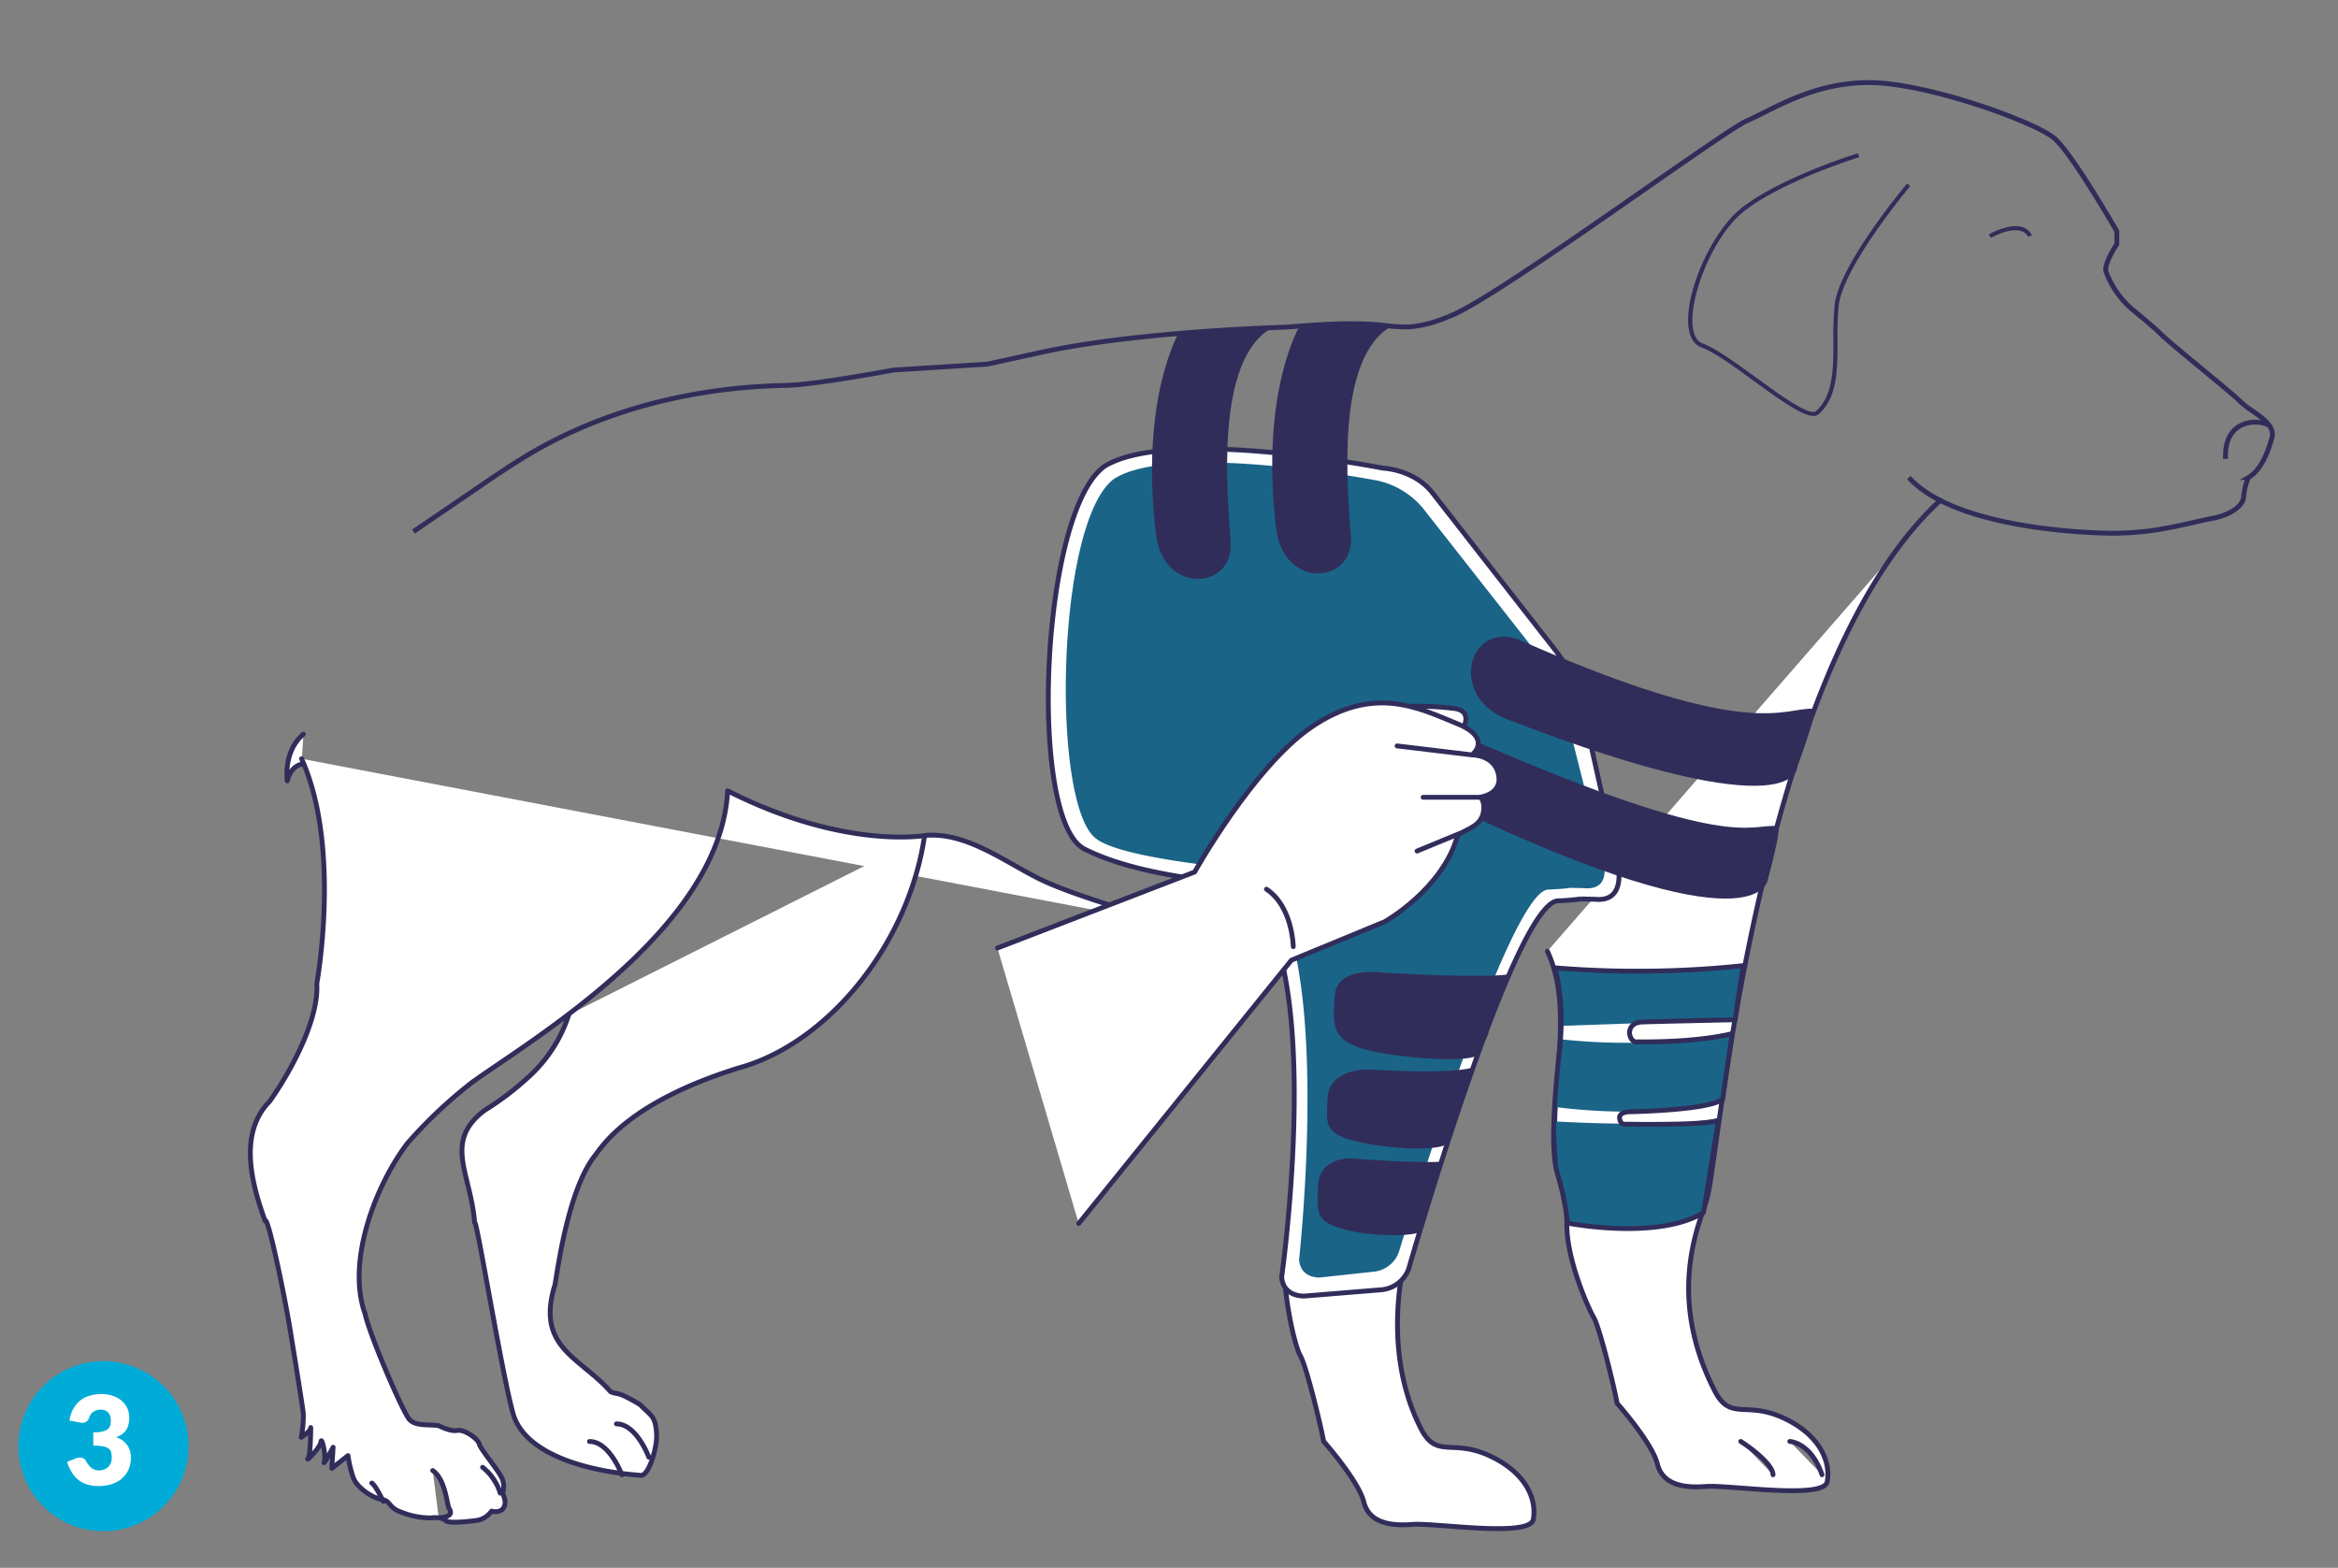
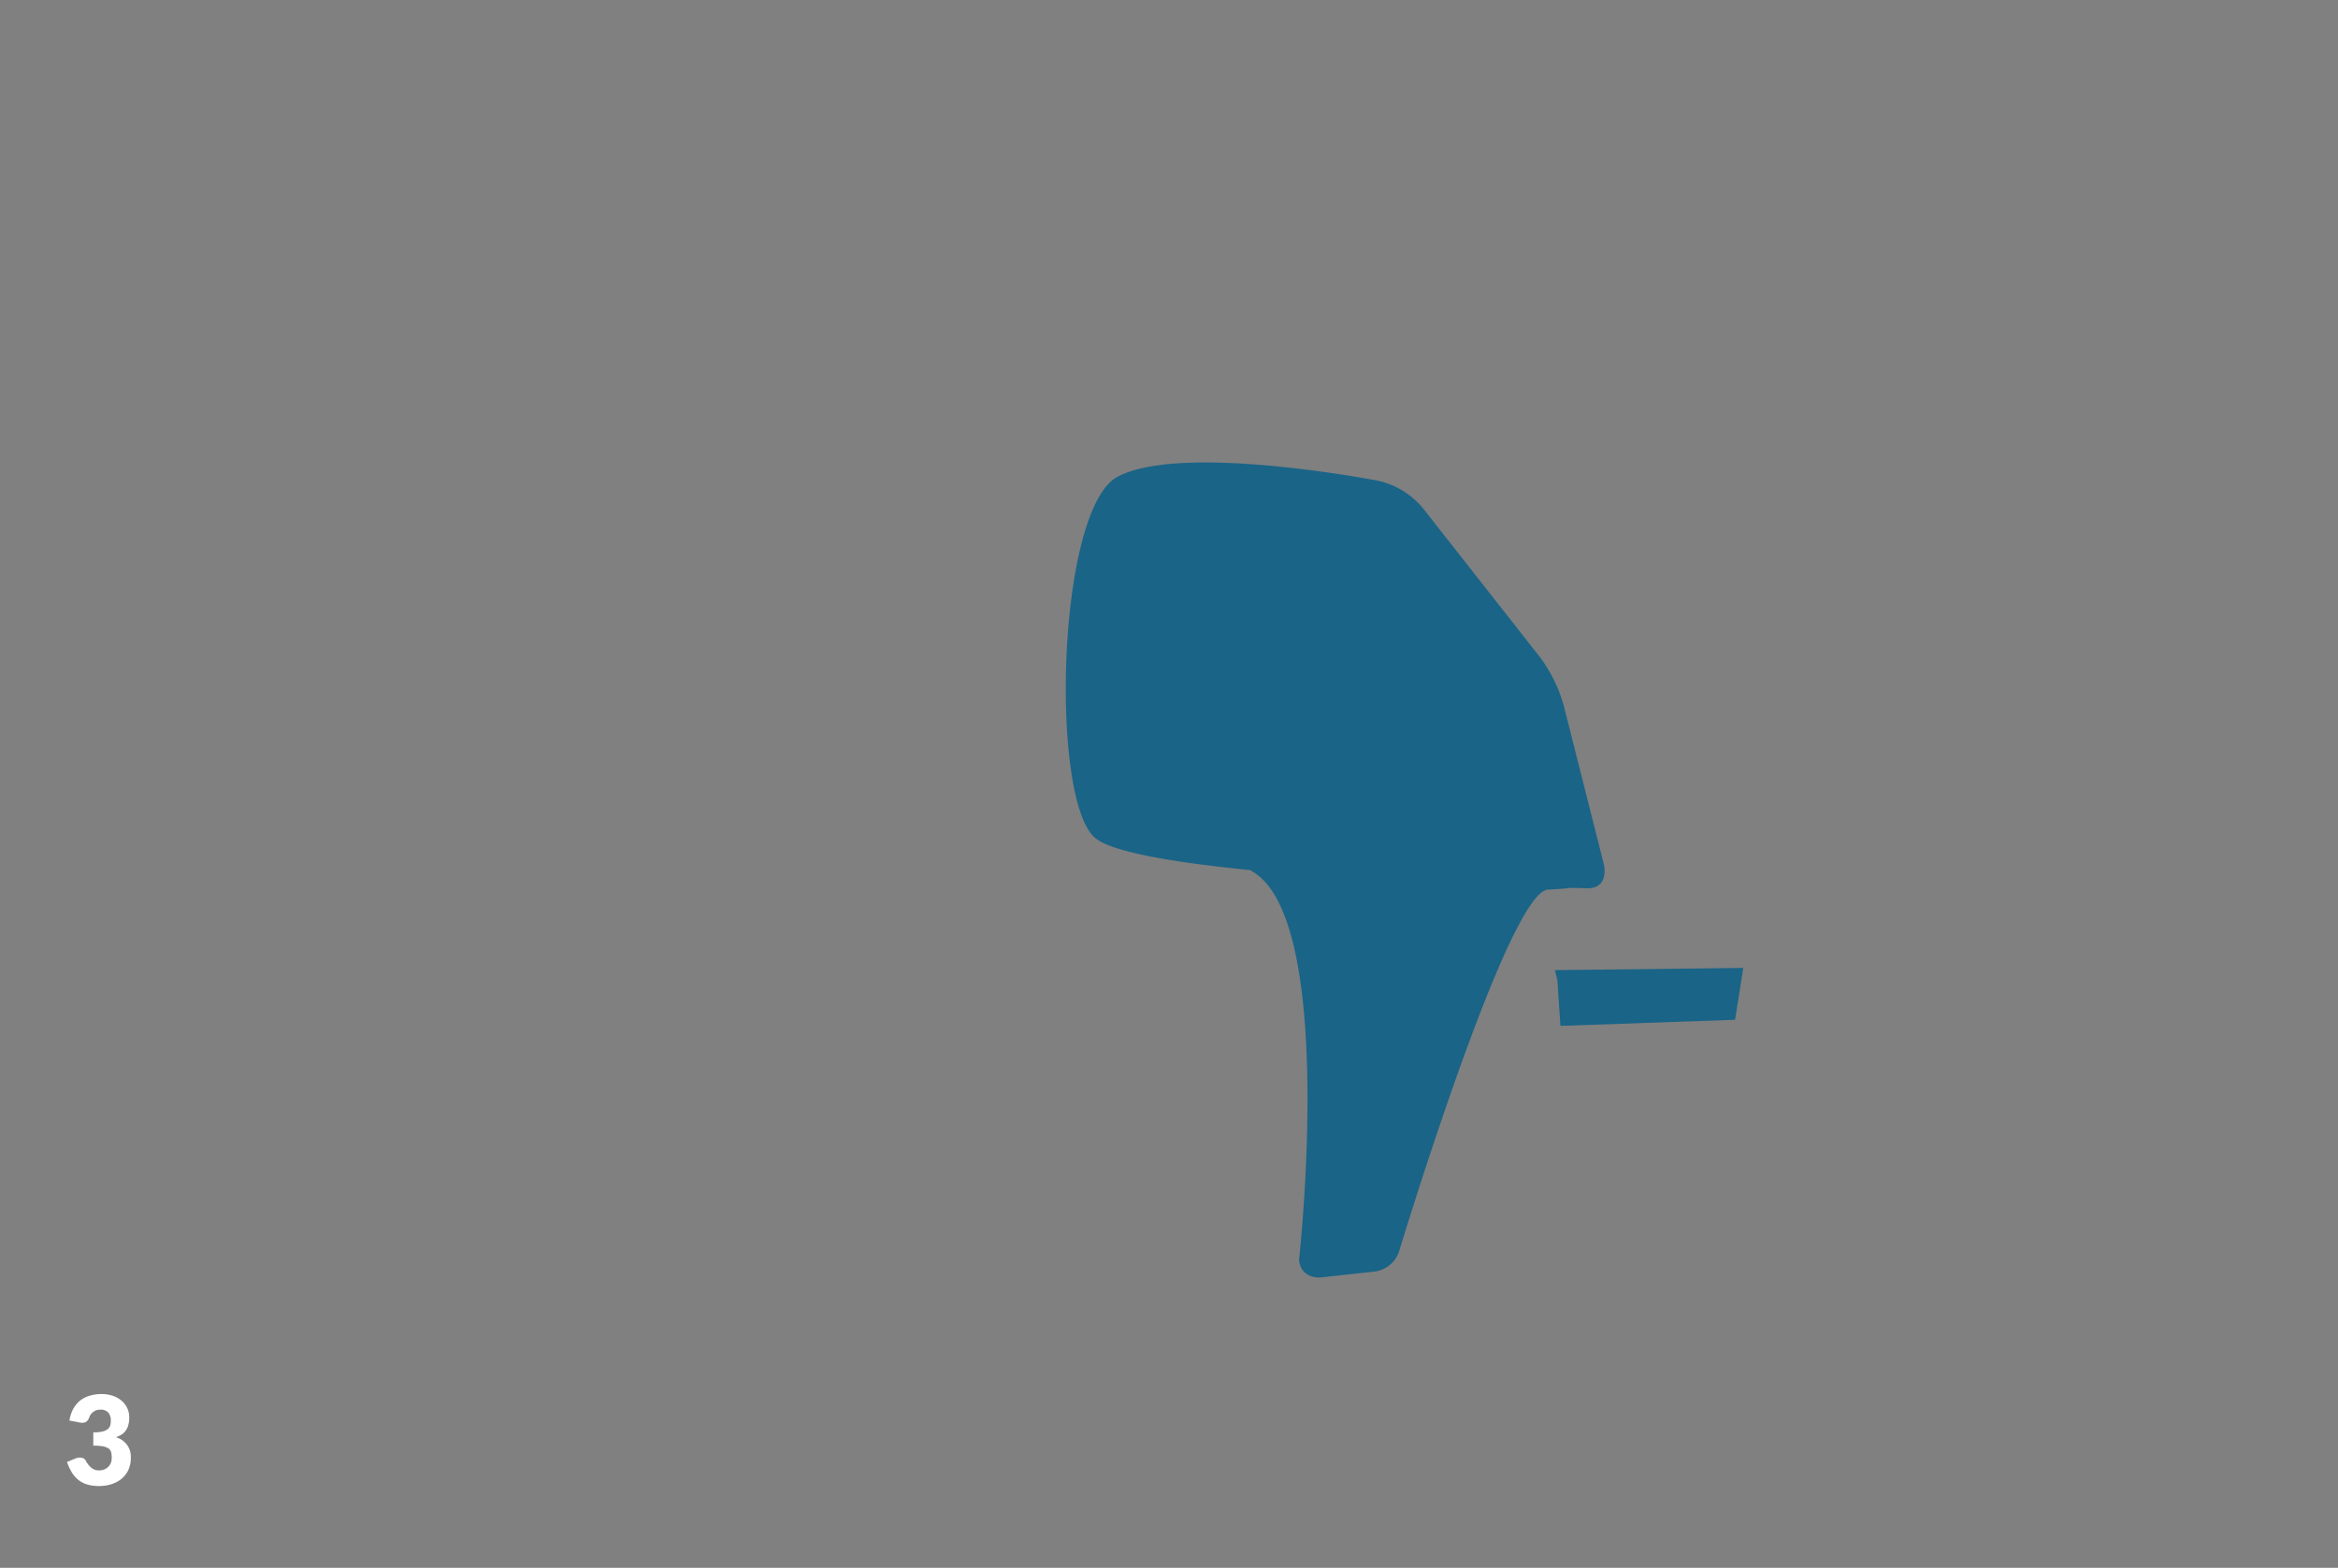
<svg xmlns="http://www.w3.org/2000/svg" id="Livello_1" data-name="Livello 1" width="492" height="330" viewBox="0 0 492 330">
  <rect x="0" y="0" width="492" height="330" fill="#808080" stroke="none" />
  <defs>
    <style>.cls-1,.cls-11,.cls-5,.cls-6,.cls-8{fill:none;}.cls-2{clip-path:url(#clip-path);}.cls-3{fill:#00abd7;}.cls-4{fill:#fff;}.cls-11,.cls-5,.cls-6,.cls-8{stroke:#312d5a;stroke-width:1.02px;}.cls-5{stroke-miterlimit:10;}.cls-11,.cls-6{stroke-linecap:round;}.cls-6{stroke-linejoin:round;}.cls-7{fill:#312d5a;}.cls-9{clip-path:url(#clip-path-3);}.cls-10{fill:#1a6487;}</style>
    <clipPath id="clip-path">
-       <rect class="cls-1" width="492" height="330" />
-     </clipPath>
+       </clipPath>
    <clipPath id="clip-path-3">
      <path class="cls-1" d="M232.57,98.05c-13.61,9.21-16.31,74.58-4.36,80.65s31.48,7.12,31.49,7.12c20.4,9.79,10,83,10,83,.35,4.27,4.83,4,4.83,4l16.06-1.3a6.78,6.78,0,0,0,5.83-4.4s22.07-76.88,31.39-77.48a43.3,43.3,0,0,0,4.8-.4l3.1.07c6.39.62,4.81-6.76,4.81-6.76l-7.85-35.13a32.24,32.24,0,0,0-5.54-10.74l-25.85-33.11c-4-4.81-10.26-5-10.26-5S270.52,94.48,253,94.48c-8.28,0-15.9.9-20.4,3.57" />
    </clipPath>
  </defs>
  <g class="cls-2">
    <path class="cls-3" d="M21.77,322.29a17.9,17.9,0,1,0-17.9-17.9,17.89,17.89,0,0,0,17.9,17.9" />
  </g>
  <path class="cls-4" d="M14.62,299a7.18,7.18,0,0,1,.8-2.47,6.05,6.05,0,0,1,1.47-1.76,5.83,5.83,0,0,1,2-1,8.25,8.25,0,0,1,2.43-.35,7.17,7.17,0,0,1,2.5.4,5.54,5.54,0,0,1,1.84,1.07,4.53,4.53,0,0,1,1.15,1.57,4.61,4.61,0,0,1,.39,1.87,5.75,5.75,0,0,1-.19,1.58,3.61,3.61,0,0,1-.54,1.19,3.21,3.21,0,0,1-.88.84,5.57,5.57,0,0,1-1.2.58,4.22,4.22,0,0,1,3.14,4.29,6,6,0,0,1-.54,2.63,5.59,5.59,0,0,1-1.46,1.86,6.45,6.45,0,0,1-2.13,1.11,8.83,8.83,0,0,1-2.52.37,9.31,9.31,0,0,1-2.41-.29,5.71,5.71,0,0,1-1.87-.91A6.28,6.28,0,0,1,15.17,310a11.09,11.09,0,0,1-1.07-2.29l1.8-.73a2.22,2.22,0,0,1,1.3-.14,1.18,1.18,0,0,1,.85.6A4.71,4.71,0,0,0,19.3,309a2.47,2.47,0,0,0,1.54.49,2.81,2.81,0,0,0,1.17-.23,2.57,2.57,0,0,0,.83-.58,2.41,2.41,0,0,0,.51-.82,2.66,2.66,0,0,0,.16-.92,6.17,6.17,0,0,0-.08-1.1A1.55,1.55,0,0,0,23,305a2.88,2.88,0,0,0-1.18-.54,10.41,10.41,0,0,0-2.19-.18v-2.79a8.23,8.23,0,0,0,1.91-.18,2.92,2.92,0,0,0,1.12-.5,1.5,1.5,0,0,0,.53-.77,3.51,3.51,0,0,0,.13-1,2.53,2.53,0,0,0-.54-1.73,2.1,2.1,0,0,0-1.64-.6,2.4,2.4,0,0,0-2.37,1.65,1.71,1.71,0,0,1-.71.95,2,2,0,0,1-1.27.1Z" />
  <g class="cls-2">
    <path class="cls-5" d="M87,111.88l14.31-9.75c3.07-2.09,6.15-4.18,9.32-6.1,16.39-9.91,35.57-14.53,54.71-14.91C171.6,81,188,77.89,188,77.89l19.75-1.25,11.54-2.52c20.51-4.45,51.33-5.26,51.33-5.26,6.8-.54,13.63-1.08,20.42-.41a36.07,36.07,0,0,0,5.58.36,26.36,26.36,0,0,0,8.22-2.19" />
    <path class="cls-4" d="M105.26,314.27a10.72,10.72,0,0,0-3.71-5.43m-9.23,10.61s3.42,0,2.25-1.83c-.59-.93-.75-6.17-3.51-8.1M80.66,316s-1.68-3.45-2.42-3.84m41.45-98.57a30.24,30.24,0,0,1-8.91,13.5,60.31,60.31,0,0,1-8.79,6.61c-8.78,6.61-2.92,13.22-2.11,23.64.39-1.13,5.72,31.85,8.09,40.19s15,12.12,26.81,13c1.73.3,3.54-5.87,3.39-8.68-.22-3.83-1.06-3.73-3.51-6.23-5.06-3-4.39-1.93-6.17-2.69-6.39-7.29-15.66-9.2-11.8-22.22.17.76,2.2-19.42,8.46-27.42,1.52-1.93,7-11.23,30.22-18.49,18.75-5.06,35.83-26,39.19-48.89m-63.7,134.5s-2.57-7-6.81-7m12.48,3.29s-2.57-7-6.81-7m143.93-99.9c-3.8-1.07-11.88-4.31-21.55-4.3-1.4,0-24.24-6-33.39-10.52-7.53-3.76-15.27-9.75-23.76-9.16,0,0-17,3.19-41.83-9.36-1.45,28.71-40.45,51.85-53.66,61.26a97.26,97.26,0,0,0-13.71,12.91c-6.62,8.66-12.9,24.79-8.94,35.85,1,4.61,8,20.89,9.38,22.33s4.14.94,6.13,1.27c0,0,2.48,1.31,3.9,1s4.38,1.73,4.65,2.88,4.38,5.91,4.89,7.5a4.55,4.55,0,0,1,0,2.88s1,1.73.23,3-2.55.72-2.55.72a4.73,4.73,0,0,1-3.41,2c-2.39.29-5.59.58-6.25,0s-1.56-.72-3.23-.57a16.59,16.59,0,0,1-6.32-1.3c-2.45-.86-2-2.31-3.9-2.59s-5.25-2.46-6-4.62a26.35,26.35,0,0,1-1.1-4.6l-3.41,2.68.28-4.44s-2.29,4.29-1.86,3-.57-5.4-.71-4.13-3.28,4.28-2.71,3.49.57-6.51.57-6.51c0,.79-2,2.06-2,2.06a22.93,22.93,0,0,0,.43-5.08c0-.63-2.81-17.85-2.81-17.85-1.53-9.06-4.74-23.94-5.21-22.61-2.93-8-5.62-18.52.95-25.18,4.6-6.51,10.39-17.36,9.91-24.77,0,0,5.25-28.67-3.2-47.34m.38-5.16c-2.56,2.16-3.78,5.74-3.39,9.83.47-1.85,1.49-3.21,3-3.5m262.18,39.34c6.05,12.91-.08,30.81,1.92,44.39,1.08,7.36,2.22,5.62,2.17,13.24,0,7.37,4.49,17.49,5.68,19.51,1.31,2.26,4.47,15.43,4.89,18,0,0,7.39,8.35,8.47,12.74s5.49,5.16,10.22,4.78,24.81,2.83,25.53-1-1.17-9.67-9.15-13.39-11.21.73-14.53-5.74c-10.76-21-2.51-36.6-1.63-40.45,2.38-7,10.25-111.32,49.13-147M366.32,303.4c3.39,2.17,6.77,5.22,6.79,7m3.53-7s4.41.15,6.78,7M265.05,153.68c-6,14.83,3.79,24.26,8.22,45.95,6.06,12.88.27,40.72.21,48.32-.05,7.36-3.2,13.37-3.23,18.09-.05,7.37,2.21,17.31,3.39,19.32,1.32,2.27,4.47,15.42,4.89,18,0,0,7.37,8.34,8.45,12.72s5.48,5.16,10.19,4.78,24.76,2.83,25.49-1.05-1.17-9.65-9.14-13.37-11.18.73-14.5-5.74c-10.74-21-.42-45.86-1.62-40.43,4-17.9,6.62-26.87,15.28-42.74" />
    <path class="cls-6" d="M105.26,314.27a10.72,10.72,0,0,0-3.71-5.43m-9.23,10.61s3.42,0,2.25-1.83c-.59-.93-.75-6.17-3.51-8.1M80.66,316s-1.68-3.45-2.42-3.84m41.45-98.57a30.24,30.24,0,0,1-8.91,13.5,60.31,60.31,0,0,1-8.79,6.61c-8.78,6.61-2.92,13.22-2.11,23.64.39-1.13,5.72,31.85,8.09,40.19s15,12.12,26.81,13c1.73.3,3.54-5.87,3.39-8.68-.22-3.83-1.06-3.73-3.51-6.23-5.06-3-4.39-1.93-6.17-2.69-6.39-7.29-15.66-9.2-11.8-22.22.17.76,2.2-19.42,8.46-27.42,1.52-1.93,7-11.23,30.22-18.49,18.75-5.06,35.83-26,39.19-48.89m-63.7,134.5s-2.57-7-6.81-7m12.48,3.29s-2.57-7-6.81-7m143.93-99.9c-3.8-1.07-11.88-4.31-21.55-4.3-1.4,0-24.24-6-33.39-10.52-7.53-3.76-15.27-9.75-23.76-9.16,0,0-17,3.19-41.83-9.36-1.45,28.71-40.45,51.85-53.66,61.26a97.26,97.26,0,0,0-13.71,12.91c-6.62,8.66-12.9,24.79-8.94,35.85,1,4.61,8,20.89,9.38,22.33s4.14.94,6.13,1.27c0,0,2.48,1.31,3.9,1s4.38,1.73,4.65,2.88,4.38,5.91,4.89,7.5a4.55,4.55,0,0,1,0,2.88s1,1.73.23,3-2.55.72-2.55.72a4.73,4.73,0,0,1-3.41,2c-2.39.29-5.59.58-6.25,0s-1.56-.72-3.23-.57a16.59,16.59,0,0,1-6.32-1.3c-2.45-.86-2-2.31-3.9-2.59s-5.25-2.46-6-4.62a26.35,26.35,0,0,1-1.1-4.6l-3.41,2.68.28-4.44s-2.29,4.29-1.86,3-.57-5.4-.71-4.13-3.28,4.28-2.71,3.49.57-6.51.57-6.51c0,.79-2,2.06-2,2.06a22.93,22.93,0,0,0,.43-5.08c0-.63-2.81-17.85-2.81-17.85-1.53-9.06-4.74-23.94-5.21-22.61-2.93-8-5.62-18.52.95-25.18,4.6-6.51,10.39-17.36,9.91-24.77,0,0,5.25-28.67-3.2-47.34m.38-5.16c-2.56,2.16-3.78,5.74-3.39,9.83.47-1.85,1.49-3.21,3-3.5m262.18,39.34c6.05,12.91-.08,30.81,1.92,44.39,1.08,7.36,2.22,5.62,2.17,13.24,0,7.37,4.49,17.49,5.68,19.51,1.31,2.26,4.47,15.43,4.89,18,0,0,7.39,8.35,8.47,12.74s5.49,5.16,10.22,4.78,24.81,2.83,25.53-1-1.17-9.67-9.15-13.39-11.21.73-14.53-5.74c-10.76-21-2.51-36.6-1.63-40.45,2.38-7,10.25-111.32,49.13-147M366.32,303.4c3.39,2.17,6.77,5.22,6.79,7m3.53-7s4.41.15,6.78,7M265.05,153.68c-6,14.83,3.79,24.26,8.22,45.95,6.06,12.88.27,40.72.21,48.32-.05,7.36-3.2,13.37-3.23,18.09-.05,7.37,2.21,17.31,3.39,19.32,1.32,2.27,4.47,15.42,4.89,18,0,0,7.37,8.34,8.45,12.72s5.48,5.16,10.19,4.78,24.76,2.83,25.49-1.05-1.17-9.65-9.14-13.37-11.18.73-14.5-5.74c-10.74-21-.42-45.86-1.62-40.43,4-17.9,6.62-26.87,15.28-42.74" />
    <path class="cls-5" d="M304.81,66.62c8.39-2.58,57.66-39,62.85-41.22,1-.45,2.16-1,3.48-1.67,5.32-2.68,12.62-6.35,22.15-6.35,12.2,0,35.39,8.41,39.16,11.85S445,47.89,445.38,48.53l.07.11V51.4l-.08.13c-1.11,1.64-2.66,4.66-2.15,5.75a19.41,19.41,0,0,0,5.27,7.66c2.58,2.12,5,4.14,6,5.15,1.22,1.24,5,4.37,8.66,7.39s7.17,5.92,8.26,7a18.73,18.73,0,0,0,2.56,2c2.24,1.55,4.77,3.32,4.12,5.7-.84,3.07-2.32,6.8-4.93,8.33a12.28,12.28,0,0,0-1,3.89c0,2-2.7,4-6.73,4.73-1.57.31-2.72.58-3.94.86-1.72.39-3.5.8-6.71,1.38a60.72,60.72,0,0,1-10.45.86s-32.05,0-42.64-11.72" />
    <path class="cls-7" d="M418.94,50.07c3.56-1.85,5.52-1.78,6.54-1.38a2.2,2.2,0,0,1,1.29,1.14l.81-.27a3,3,0,0,0-1.75-1.66c-1.73-.68-4.18-.21-7.29,1.41Z" />
    <path class="cls-7" d="M381.6,87.55a1.63,1.63,0,0,0,1.16-.41c3.93-3.56,3.92-9.3,3.92-15.38a71.39,71.39,0,0,1,.23-7.3c.82-8.28,14.94-25.12,15.08-25.29l-.67-.54c-.58.7-14.43,17.21-15.27,25.75a70.34,70.34,0,0,0-.24,7.38c0,5.89,0,11.45-3.63,14.75-1.33,1.21-7.61-3.37-12.65-7.05-4.16-3-8.45-6.16-11.16-7.14-1.12-.4-1.83-1.47-2.11-3.16-1-6.09,4.06-19.38,10.67-24.63,8.06-6.41,24.16-11.4,24.31-11.44l-.25-.82c-.17,0-16.41,5.08-24.61,11.59C360,49,354.22,62.27,355.4,69.3c.33,2,1.26,3.32,2.67,3.83,2.59.93,6.84,4,10.94,7,6.11,4.46,10.33,7.4,12.59,7.4" />
    <path class="cls-8" d="M468.34,96.59c-.41-8,6.25-8.53,9-7.15" />
    <path class="cls-4" d="M228.21,178.7c-12-6.07-9.25-71.44,4.36-80.65,14-8.31,58.45.49,58.45.49s6.31.19,10.27,5l25.85,33.11a32.24,32.24,0,0,1,5.54,10.74l7.85,35.13s1.58,7.38-4.81,6.76l-3.1-.07a45.85,45.85,0,0,1-4.8.4c-9.33.6-31.39,77.48-31.39,77.48a6.76,6.76,0,0,1-5.83,4.39l-16.06,1.31s-4.48.3-4.83-4c0,0,10.39-73.21-10-83,0,0-19.54-1-31.49-7.12" />
  </g>
  <g class="cls-9">
    <path class="cls-10" d="M234.53,100.73c12.68-7.89,55.54.47,55.54.47a17.27,17.27,0,0,1,9.3,5.68l24.71,31.46a31.06,31.06,0,0,1,5,10.21l8.43,33.38s1.42,5.63-4.36,5l-2.81-.06c-.48.18-3.93.33-4.62.38-8.44.57-31.33,76.23-31.33,76.23a6.26,6.26,0,0,1-5.29,4.18l-11.35,1.23s-4.06.29-4.38-3.76c0,0,8.11-72.72-10.36-82l0,0c-15.64-1.56-28.72-3.72-32.4-6.65-9.49-7.2-8.41-67,3.92-75.75" />
  </g>
  <g class="cls-2">
    <path class="cls-8" d="M228.21,178.7c-12-6.07-9.25-71.44,4.36-80.65,14-8.31,58.45.49,58.45.49s6.31.19,10.27,5l25.85,33.11a32.24,32.24,0,0,1,5.54,10.74l7.85,35.13s1.58,7.38-4.81,6.76l-3.1-.07a45.85,45.85,0,0,1-4.8.4c-9.33.6-31.39,77.48-31.39,77.48a6.76,6.76,0,0,1-5.83,4.39l-16.06,1.31s-4.48.3-4.83-4c0,0,10.39-73.21-10-83C259.69,185.81,240.16,184.77,228.21,178.7Z" />
    <path class="cls-7" d="M312.2,172.87c-14.74-6.76-17.37-19.38-.79-16.46,53.12,23,56.58,16.93,62.64,17.46,1.08.09-2,11.08-2,11.08s-.58,15.11-59.86-12.08" />
    <path class="cls-7" d="M317.23,151.43c-12.57-4.84-8.24-20.54,2.22-16.88,49.41,21.92,56.14,14.12,62.2,14.65,1.08.09-3.42,12.12-3.42,12.12s1,14-61-9.89" />
    <path class="cls-7" d="M317.09,205.12s-4.06.83-26-.37c0,0-9.79-1.62-10.22,4.88s-1.17,10.21,10.22,12.08c9.06,1.49,18.14,1.64,19.83.4,1-.7,6.18-17,6.18-17" />
    <path class="cls-7" d="M309.53,224.77s-3.47,1.42-21.67.32c0,0-8.12-.16-8.47,5.85s-1,8.09,8.47,9.81c7.51,1.38,15.12,1.23,16.53.07.79-.64,5.14-16,5.14-16" />
-     <path class="cls-7" d="M302.92,244.53s-4.64.35-18.91-.72c0,0-6.36-.15-6.63,5.69s-.77,7.86,6.63,9.54c5.89,1.33,14,1.18,15.14.06.62-.63,3.77-14.57,3.77-14.57" />
+     <path class="cls-7" d="M302.92,244.53c0,0-6.36-.15-6.63,5.69s-.77,7.86,6.63,9.54c5.89,1.33,14,1.18,15.14.06.62-.63,3.77-14.57,3.77-14.57" />
    <path class="cls-10" d="M358.31,255.17S362,235.06,362,235.23c-9.71,2.32-34.64.81-34.64.81l.57,12a64.16,64.16,0,0,0,1.86,9.39c22.44,3.13,28.55-2.27,28.55-2.27" />
    <path class="cls-10" d="M362.58,231.74c.43-1.33,1.6-12.9,1.95-14.18a129.28,129.28,0,0,1-36.39,1.16l-.35,3.61L327.33,233s19.67,2.91,35.25-1.28" />
  </g>
  <polygon class="cls-10" points="365.12 214.65 366.85 203.73 327.21 204.19 327.73 206.28 328.37 215.93 365.12 214.65" />
  <g class="cls-2">
-     <path class="cls-7" d="M293,68.54H273.54s-8.43,13.81-5,42.66c1.54,13,16.42,11.72,15.74,1.78s-3.46-37.9,8.75-44.44" />
    <path class="cls-7" d="M267.72,69l-19.48.7s-8.42,13.82-5,42.67c1.54,13,16.42,11.71,15.74,1.78s-3.46-38.6,8.75-45.15" />
    <path class="cls-6" d="M329.88,257.44s18.84,3.71,28.6-2.21l3.14-19.42s-1.16,1.05-19.42.81c0,0-1.27.35-1.39-1.39C340.81,234,343,234,343,234s16.74-.28,19.53-2.67c.23-1.92,2-13.78,2-13.78s-6.61,1.86-19.87,1.74c-1.51.24-1.75-1.74-1.75-1.74s-.23-2.32,2.67-2.44,19.54-.47,19.54-.47,1.23-8.67,1.74-11.39a212.12,212.12,0,0,1-39.64.46s2.09,6.77,1,16.89-2,21.83-.46,26.48A58.63,58.63,0,0,1,329.88,257.44Z" />
    <path class="cls-4" d="M308.08,152.87s1.65-3.1-1.81-3.72a61.81,61.81,0,0,0-9.58-.47" />
    <path class="cls-11" d="M308.08,152.87s1.65-3.1-1.81-3.72a61.81,61.81,0,0,0-9.58-.47" />
    <path class="cls-4" d="M227,257.52l44.76-55.42L291.39,194s12-6.74,15.23-17.79c.59-1.56,4.89-1.67,5.53-5.23.42-2.36-.64-3.2-.64-3.2s4.71-.58,3.83-4.76-5.58-4.13-5.58-4.13,4.54-3.49-3.25-6.63-17.33-8.26-30.58.82c-12.2,8.37-24.53,30.46-24.53,30.46l-41.5,16" />
    <path class="cls-6" d="M309.94,158.91,294,157m17.61,10.81H299.48m8.42,7.32-9.7,4M227,257.52l44.76-55.42L291.39,194s12-6.74,15.23-17.79c.59-1.56,4.89-1.67,5.53-5.23.42-2.36-.64-3.2-.64-3.2s4.71-.58,3.83-4.76-5.58-4.13-5.58-4.13,4.54-3.49-3.25-6.63-17.33-8.26-30.58.82c-12.2,8.37-24.53,30.46-24.53,30.46l-41.5,16" />
    <path class="cls-11" d="M272.15,199.25s-.11-8.43-5.64-12.09" />
  </g>
</svg>